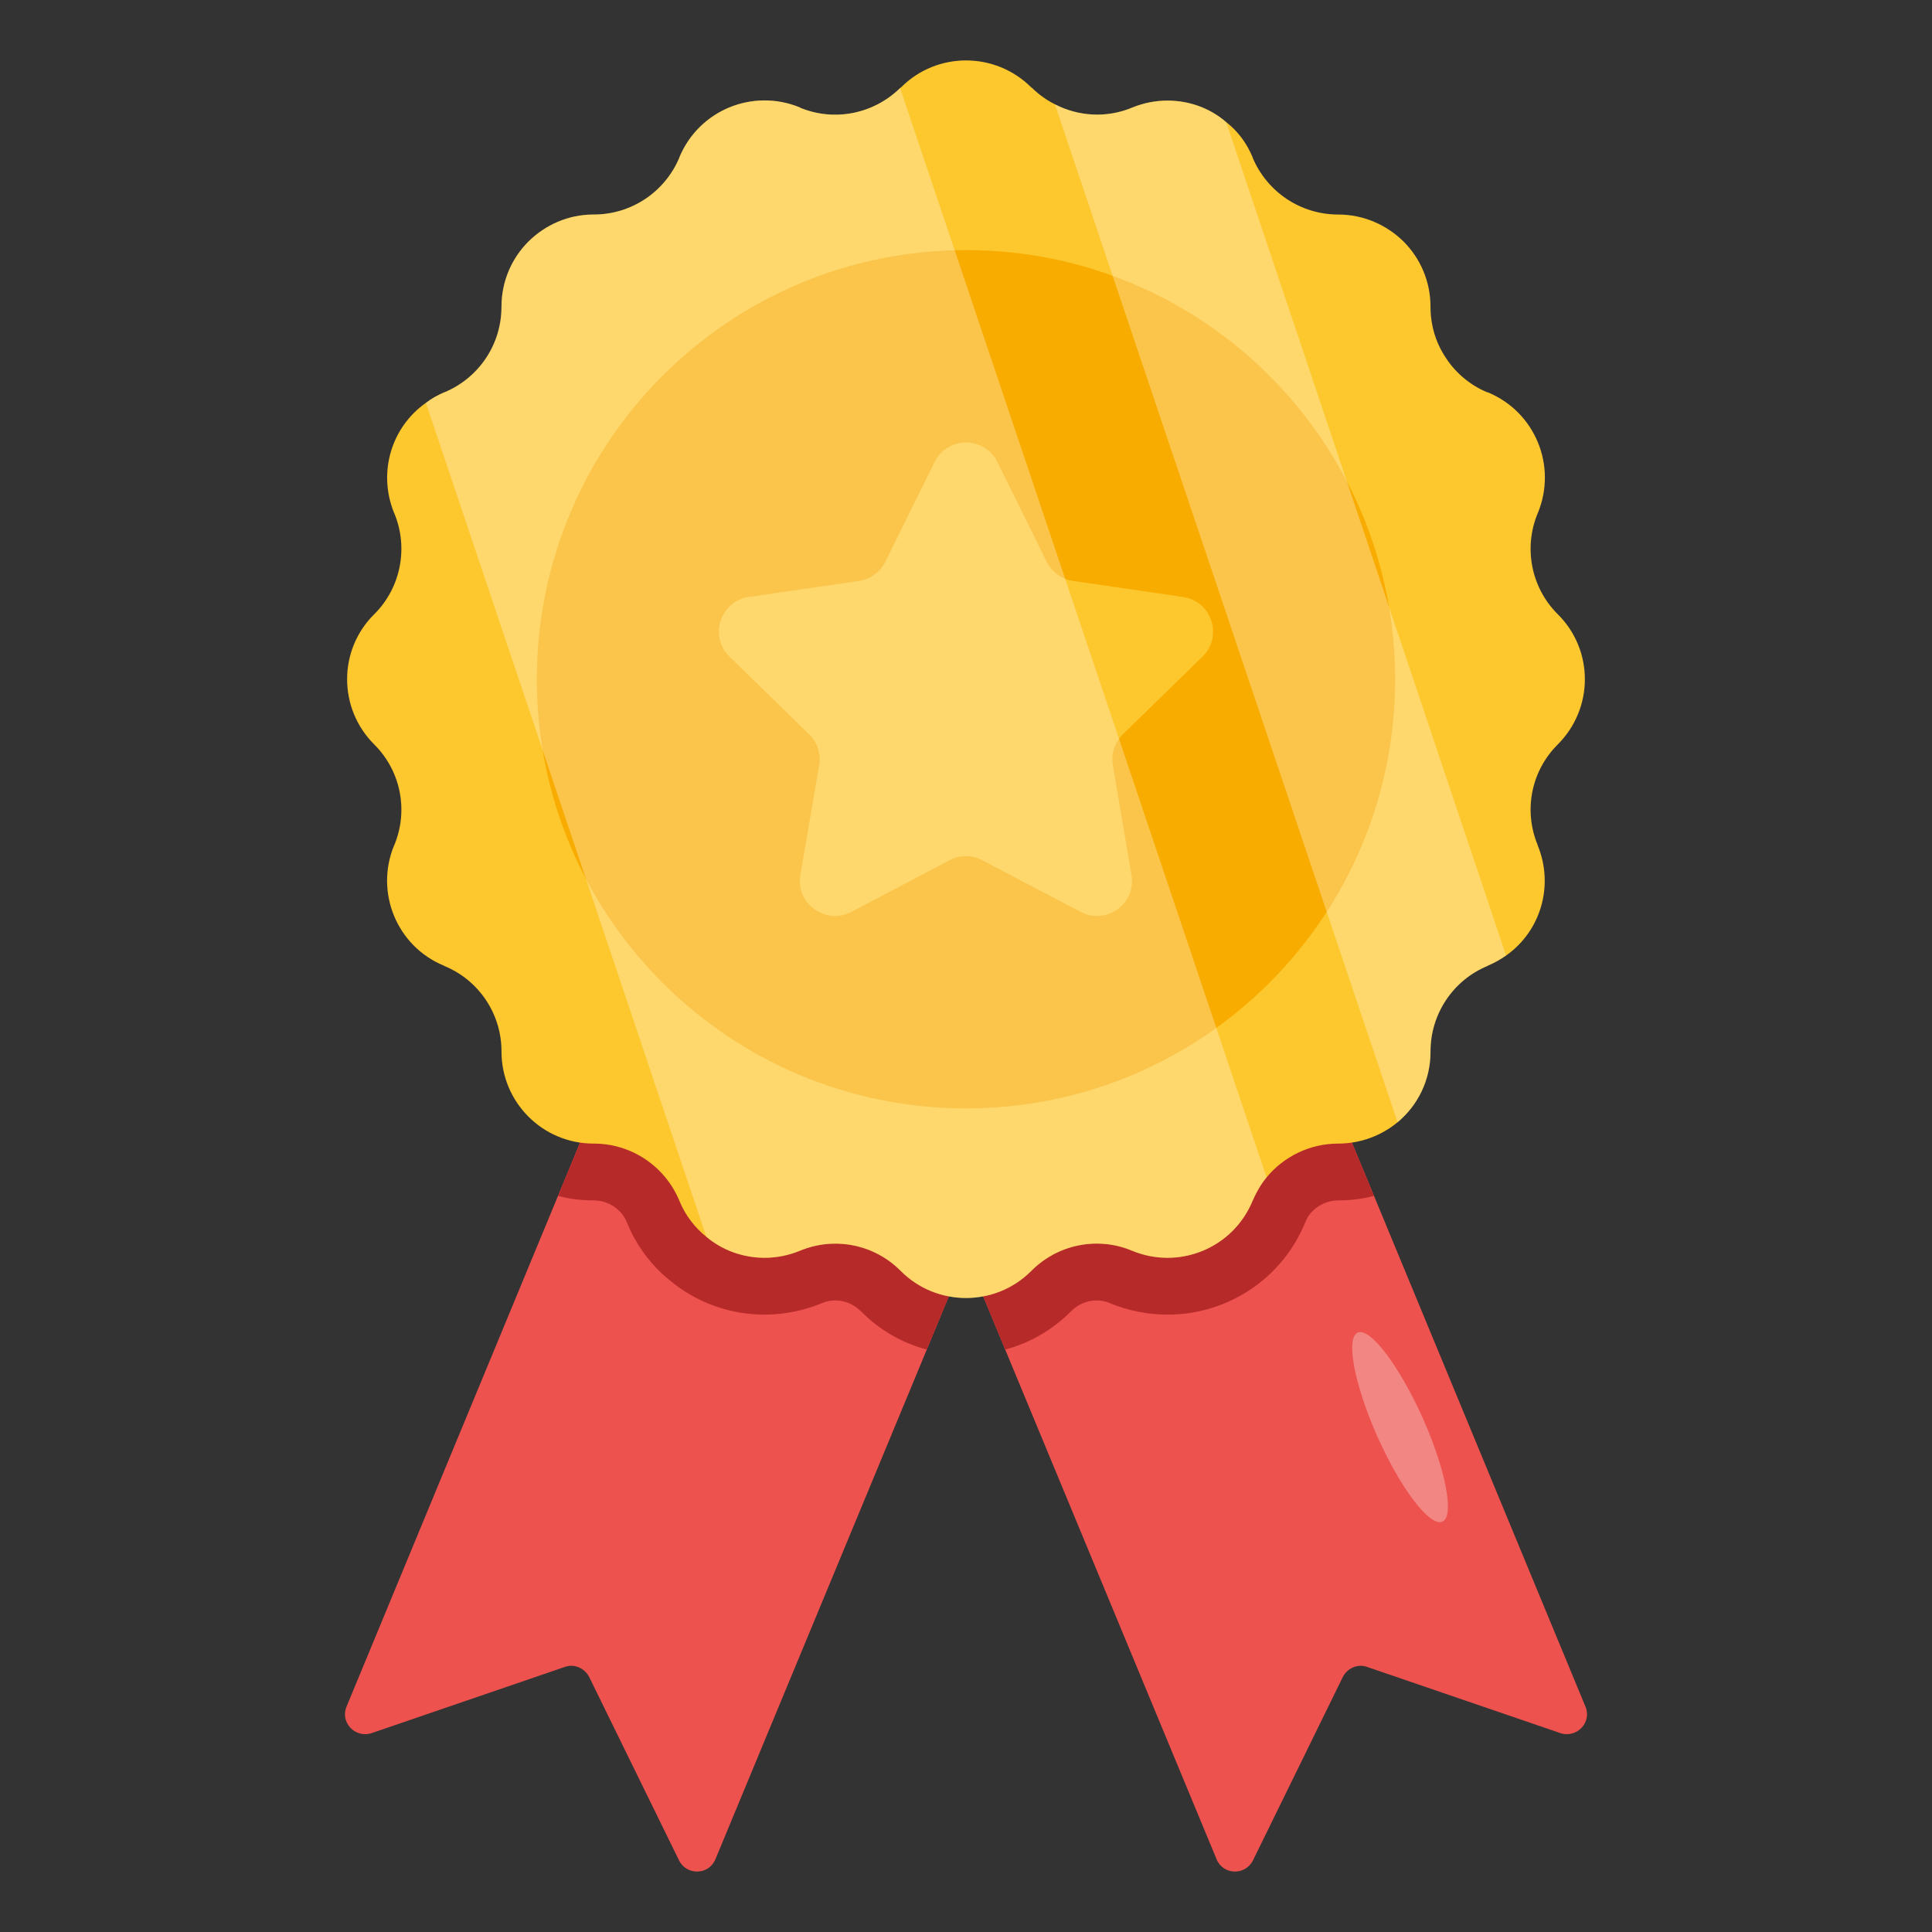
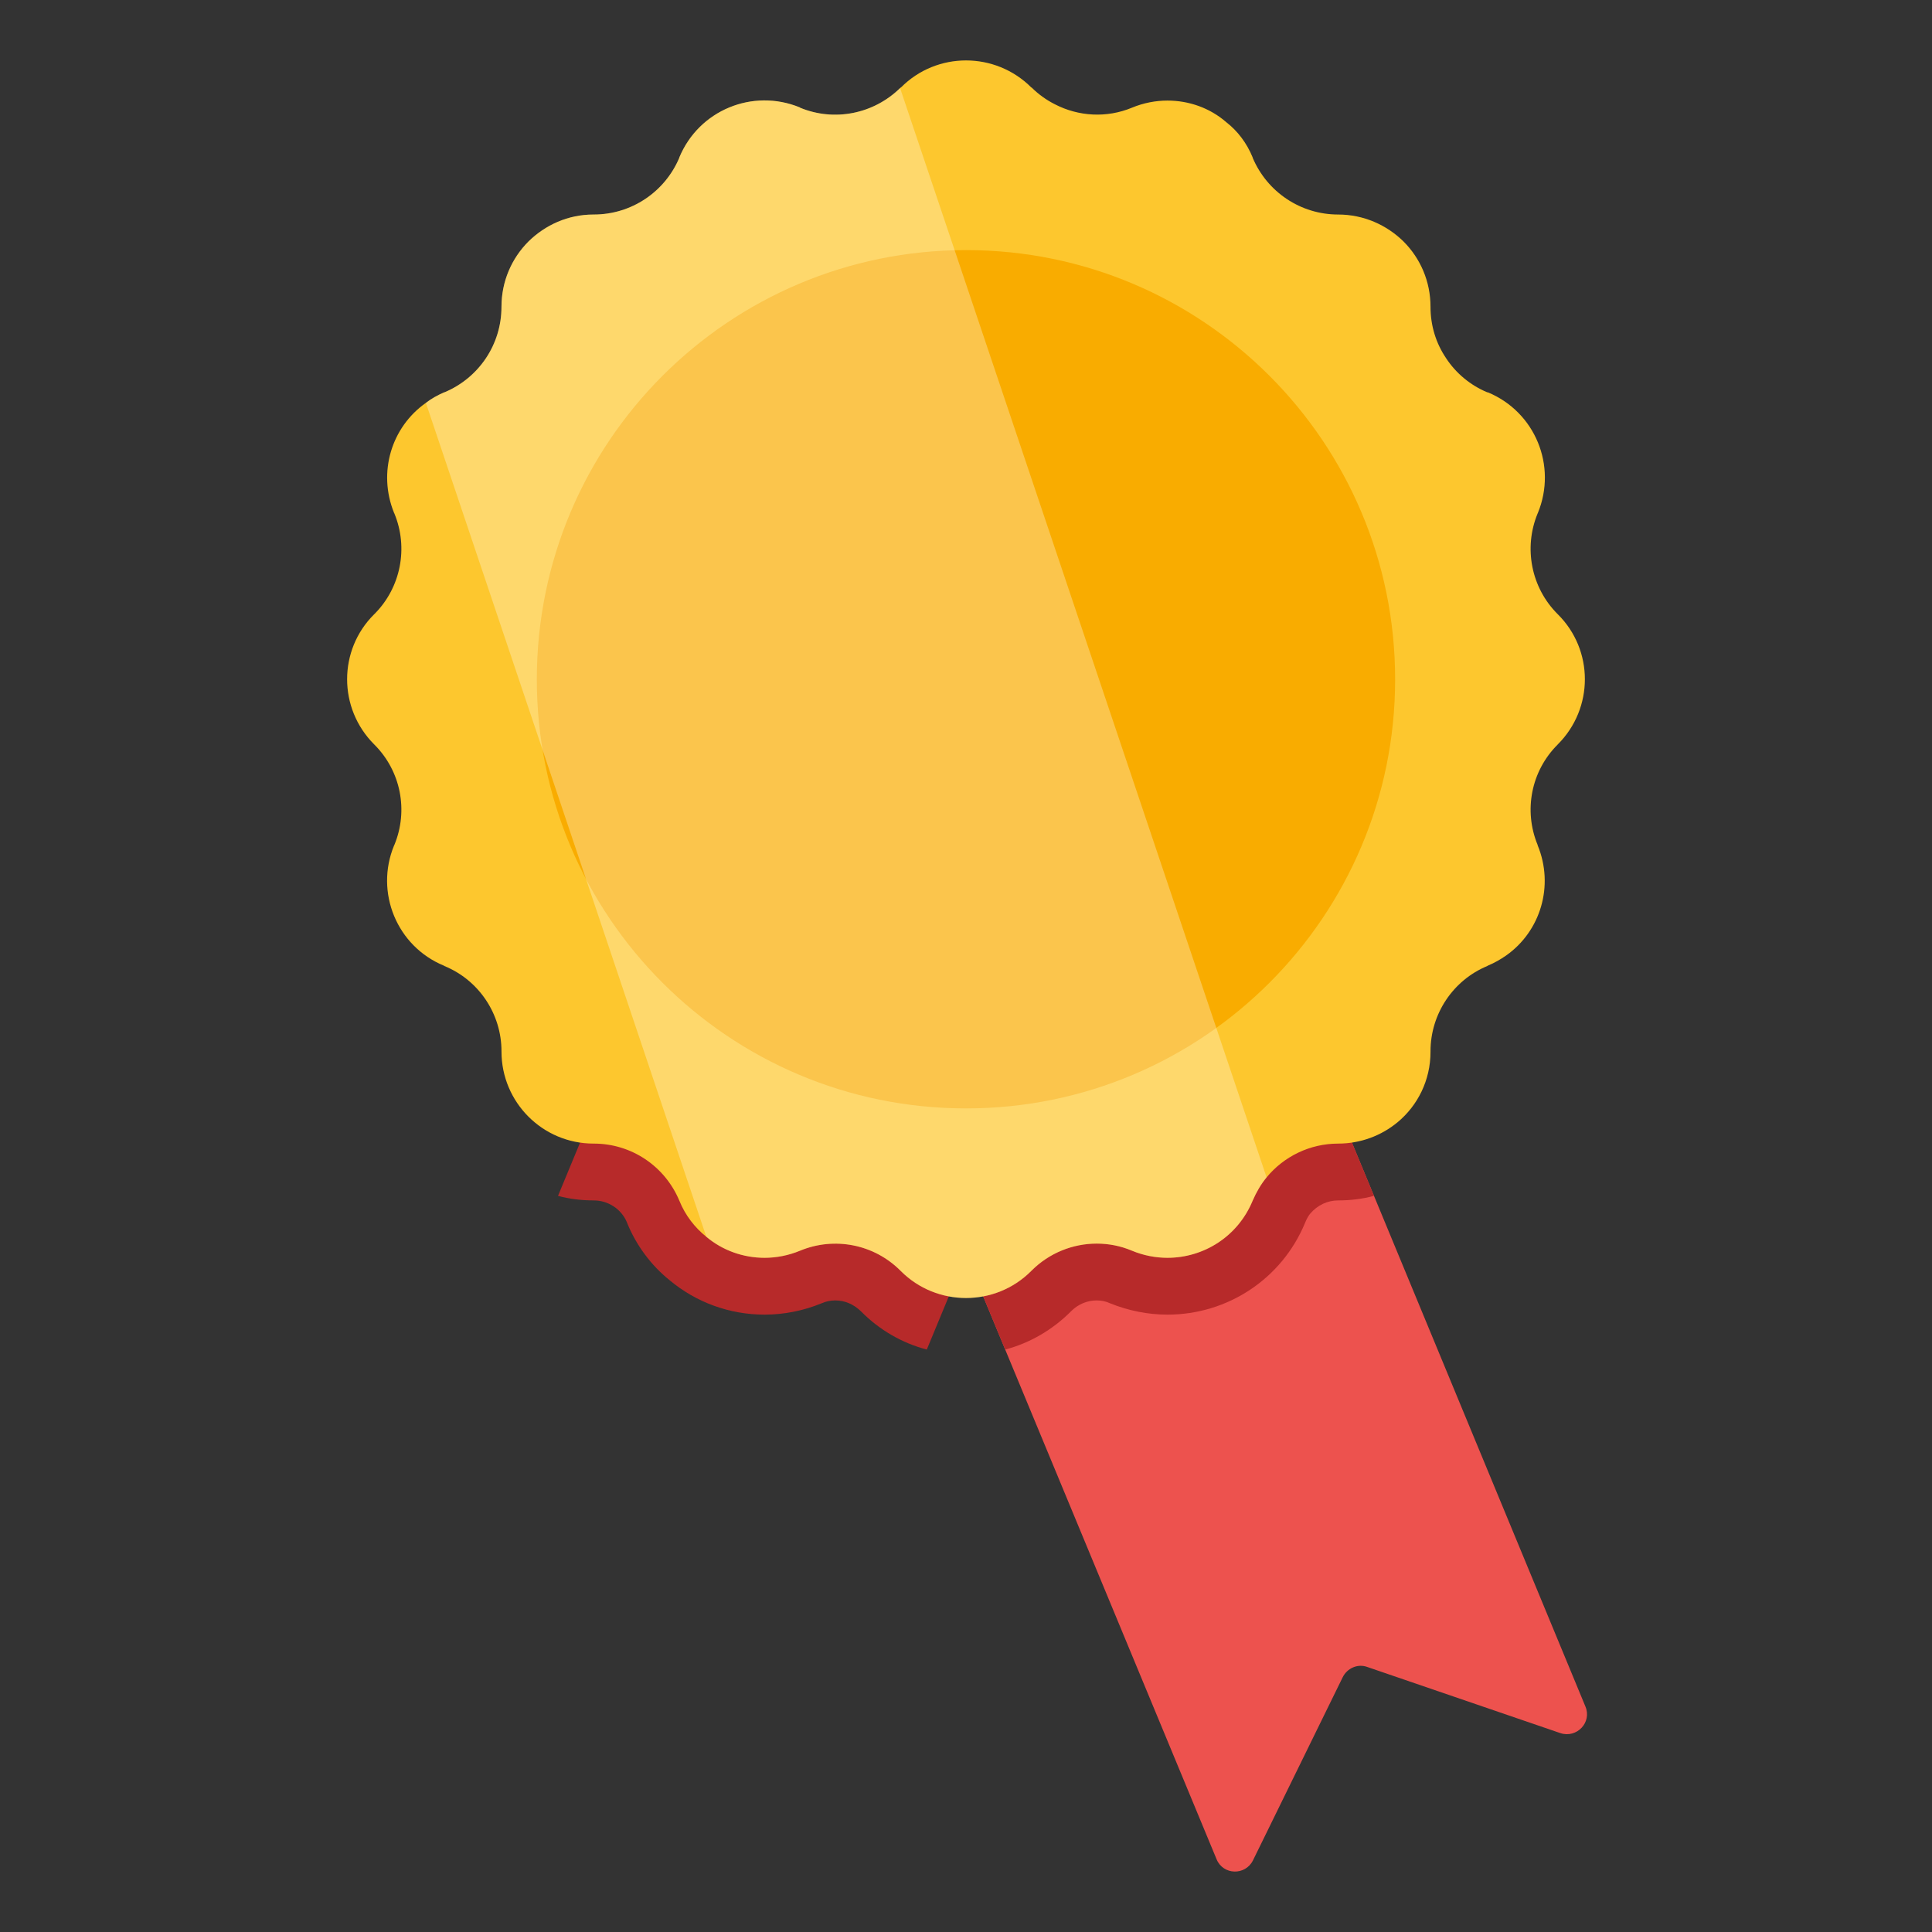
<svg xmlns="http://www.w3.org/2000/svg" width="51" height="51" viewBox="0 0 51 51" fill="none">
  <rect x="0" y="0" width="51" height="51" fill="#333333" stroke="none" />
  <path d="M41.19 45.75L36.09 44.003C35.842 43.913 35.565 44.033 35.445 44.273L33.075 49.11C32.872 49.515 32.288 49.5 32.115 49.08L26.535 35.625L23.467 28.215L33.21 24.18L36.27 31.568L41.85 45.045C42.03 45.465 41.625 45.893 41.19 45.75Z" fill="#ED524E" />
  <path d="M36.27 31.568C35.962 31.65 35.648 31.688 35.325 31.688C35.04 31.688 34.777 31.815 34.59 32.033C34.552 32.078 34.5 32.153 34.447 32.288C33.84 33.75 32.415 34.703 30.817 34.703C30.3 34.703 29.782 34.598 29.302 34.403C29.19 34.35 29.07 34.328 28.95 34.328C28.702 34.328 28.47 34.425 28.29 34.598C27.795 35.1 27.187 35.453 26.535 35.625L23.467 28.215L33.21 24.18L36.27 31.568Z" fill="#B72A2A" />
-   <path d="M27.532 28.215L24.465 35.625L18.885 49.08C18.712 49.5 18.127 49.515 17.925 49.11L15.555 44.273C15.435 44.033 15.157 43.913 14.91 44.003L9.81 45.75C9.375 45.893 8.97 45.465 9.15 45.045L14.73 31.568L17.79 24.18L27.532 28.215Z" fill="#ED524E" />
  <path d="M27.532 28.215L24.465 35.625C23.812 35.453 23.212 35.108 22.725 34.613C22.53 34.425 22.297 34.328 22.05 34.328C21.93 34.328 21.81 34.35 21.69 34.403C21.217 34.598 20.7 34.703 20.183 34.703C19.26 34.703 18.375 34.38 17.677 33.795C17.19 33.405 16.785 32.865 16.545 32.258C16.402 31.92 16.058 31.688 15.675 31.688C15.352 31.688 15.03 31.65 14.73 31.568L17.79 24.18L27.532 28.215Z" fill="#B72A2A" />
  <path d="M41.122 19.65L41.115 19.658C40.417 20.355 40.215 21.398 40.59 22.305V22.313C41.032 23.385 40.665 24.585 39.758 25.223C39.607 25.328 39.45 25.418 39.27 25.493L39.262 25.5C38.355 25.875 37.762 26.768 37.762 27.75V27.765C37.762 28.515 37.425 29.183 36.892 29.625C36.465 29.978 35.917 30.188 35.325 30.188C34.582 30.188 33.892 30.525 33.435 31.08C33.285 31.26 33.165 31.47 33.067 31.695C32.677 32.64 31.777 33.203 30.817 33.203C30.51 33.203 30.187 33.143 29.88 33.015C29.58 32.888 29.265 32.828 28.95 32.828C28.32 32.828 27.698 33.075 27.232 33.54L27.217 33.555C26.273 34.5 24.727 34.5 23.782 33.555L23.767 33.54C23.07 32.843 22.027 32.64 21.12 33.015C20.812 33.143 20.49 33.203 20.183 33.203C19.62 33.203 19.073 33.008 18.645 32.648C18.345 32.408 18.09 32.085 17.933 31.695C17.55 30.78 16.665 30.188 15.675 30.188H15.667C14.325 30.188 13.238 29.1 13.238 27.758V27.75C13.238 26.768 12.645 25.875 11.73 25.5L11.722 25.493C10.477 24.983 9.892 23.558 10.402 22.32L10.41 22.305C10.785 21.398 10.582 20.355 9.885 19.658L9.877 19.65C8.925 18.698 8.925 17.16 9.877 16.215L9.885 16.208C10.582 15.51 10.785 14.46 10.41 13.553L10.402 13.538C9.967 12.465 10.335 11.273 11.242 10.635C11.385 10.523 11.55 10.433 11.722 10.357H11.73C12.645 9.975 13.238 9.09 13.238 8.1C13.238 7.425 13.508 6.818 13.95 6.375C14.393 5.94 14.992 5.663 15.667 5.663H15.675C16.665 5.663 17.55 5.07 17.933 4.163V4.155C18.45 2.91 19.867 2.325 21.113 2.835L21.12 2.843C22.027 3.218 23.062 3.008 23.76 2.325C23.767 2.318 23.767 2.318 23.775 2.31H23.782C24.727 1.357 26.273 1.357 27.225 2.31H27.232C27.413 2.49 27.622 2.64 27.847 2.753C28.47 3.075 29.212 3.12 29.88 2.843C30.187 2.715 30.51 2.655 30.817 2.655C31.387 2.655 31.935 2.85 32.362 3.218L32.37 3.225C32.67 3.458 32.91 3.773 33.067 4.155V4.163C33.45 5.07 34.335 5.663 35.325 5.663C36 5.663 36.607 5.94 37.05 6.375C37.492 6.818 37.762 7.425 37.762 8.1C37.762 8.595 37.905 9.06 38.175 9.458C38.43 9.848 38.812 10.17 39.262 10.357H39.277C40.523 10.875 41.107 12.293 40.597 13.538L40.59 13.553C40.215 14.46 40.417 15.51 41.115 16.208L41.122 16.215C42.075 17.16 42.075 18.698 41.122 19.65Z" fill="#FDC72E" />
  <path d="M36.828 17.935C36.828 24.189 31.758 29.259 25.503 29.259C19.241 29.259 14.171 24.189 14.171 17.935C14.171 11.673 19.241 6.602 25.503 6.602C31.758 6.602 36.828 11.673 36.828 17.935Z" fill="#F9AC00" />
-   <path d="M29.642 19.383C29.424 19.596 29.324 19.901 29.376 20.202L29.868 23.096C29.999 23.849 29.206 24.429 28.526 24.072L25.929 22.708C25.659 22.564 25.337 22.564 25.067 22.708L22.474 24.072C21.794 24.429 20.997 23.849 21.127 23.096L21.624 20.202C21.676 19.901 21.576 19.596 21.358 19.383L19.258 17.335C18.709 16.799 19.009 15.867 19.772 15.758L22.674 15.335C22.975 15.291 23.236 15.1 23.371 14.829L24.67 12.197C25.01 11.509 25.99 11.509 26.33 12.197L27.629 14.829C27.764 15.1 28.025 15.291 28.326 15.335L31.228 15.758C31.986 15.867 32.291 16.799 31.742 17.335L29.642 19.383Z" fill="#FDC72E" />
  <g opacity="0.3">
    <path d="M33.435 31.08C33.285 31.26 33.165 31.471 33.067 31.695C32.677 32.64 31.777 33.203 30.817 33.203C30.51 33.203 30.187 33.143 29.88 33.015C29.58 32.888 29.265 32.828 28.95 32.828C28.32 32.828 27.697 33.075 27.232 33.54L27.217 33.555C26.272 34.501 24.727 34.501 23.782 33.555L23.767 33.54C23.07 32.843 22.027 32.64 21.12 33.015C20.812 33.143 20.49 33.203 20.182 33.203C19.62 33.203 19.072 33.008 18.645 32.648L11.242 10.635C11.385 10.523 11.55 10.433 11.722 10.358H11.73C12.645 9.975 13.237 9.09 13.237 8.1C13.237 7.425 13.507 6.818 13.95 6.375C14.392 5.94 14.992 5.663 15.667 5.663H15.675C16.665 5.663 17.55 5.07 17.932 4.163V4.156C18.45 2.91 19.867 2.325 21.112 2.835L21.12 2.843C22.027 3.218 23.062 3.008 23.76 2.325L33.435 31.08Z" fill="white" />
-     <path d="M39.757 25.223C39.607 25.328 39.45 25.418 39.27 25.493L39.262 25.501C38.355 25.876 37.762 26.768 37.762 27.751V27.765C37.762 28.515 37.425 29.183 36.892 29.626L27.847 2.753C28.47 3.075 29.212 3.12 29.88 2.843C30.187 2.715 30.51 2.656 30.817 2.656C31.387 2.656 31.935 2.851 32.362 3.218L32.37 3.226L39.757 25.223Z" fill="white" />
  </g>
  <g opacity="0.3">
-     <path d="M38.07 40.17C37.732 40.298 36.967 39.285 36.352 37.905C35.745 36.525 35.512 35.303 35.85 35.175C36.18 35.048 36.945 36.068 37.56 37.44C38.175 38.82 38.4 40.043 38.07 40.17Z" fill="white" />
-   </g>
+     </g>
</svg>